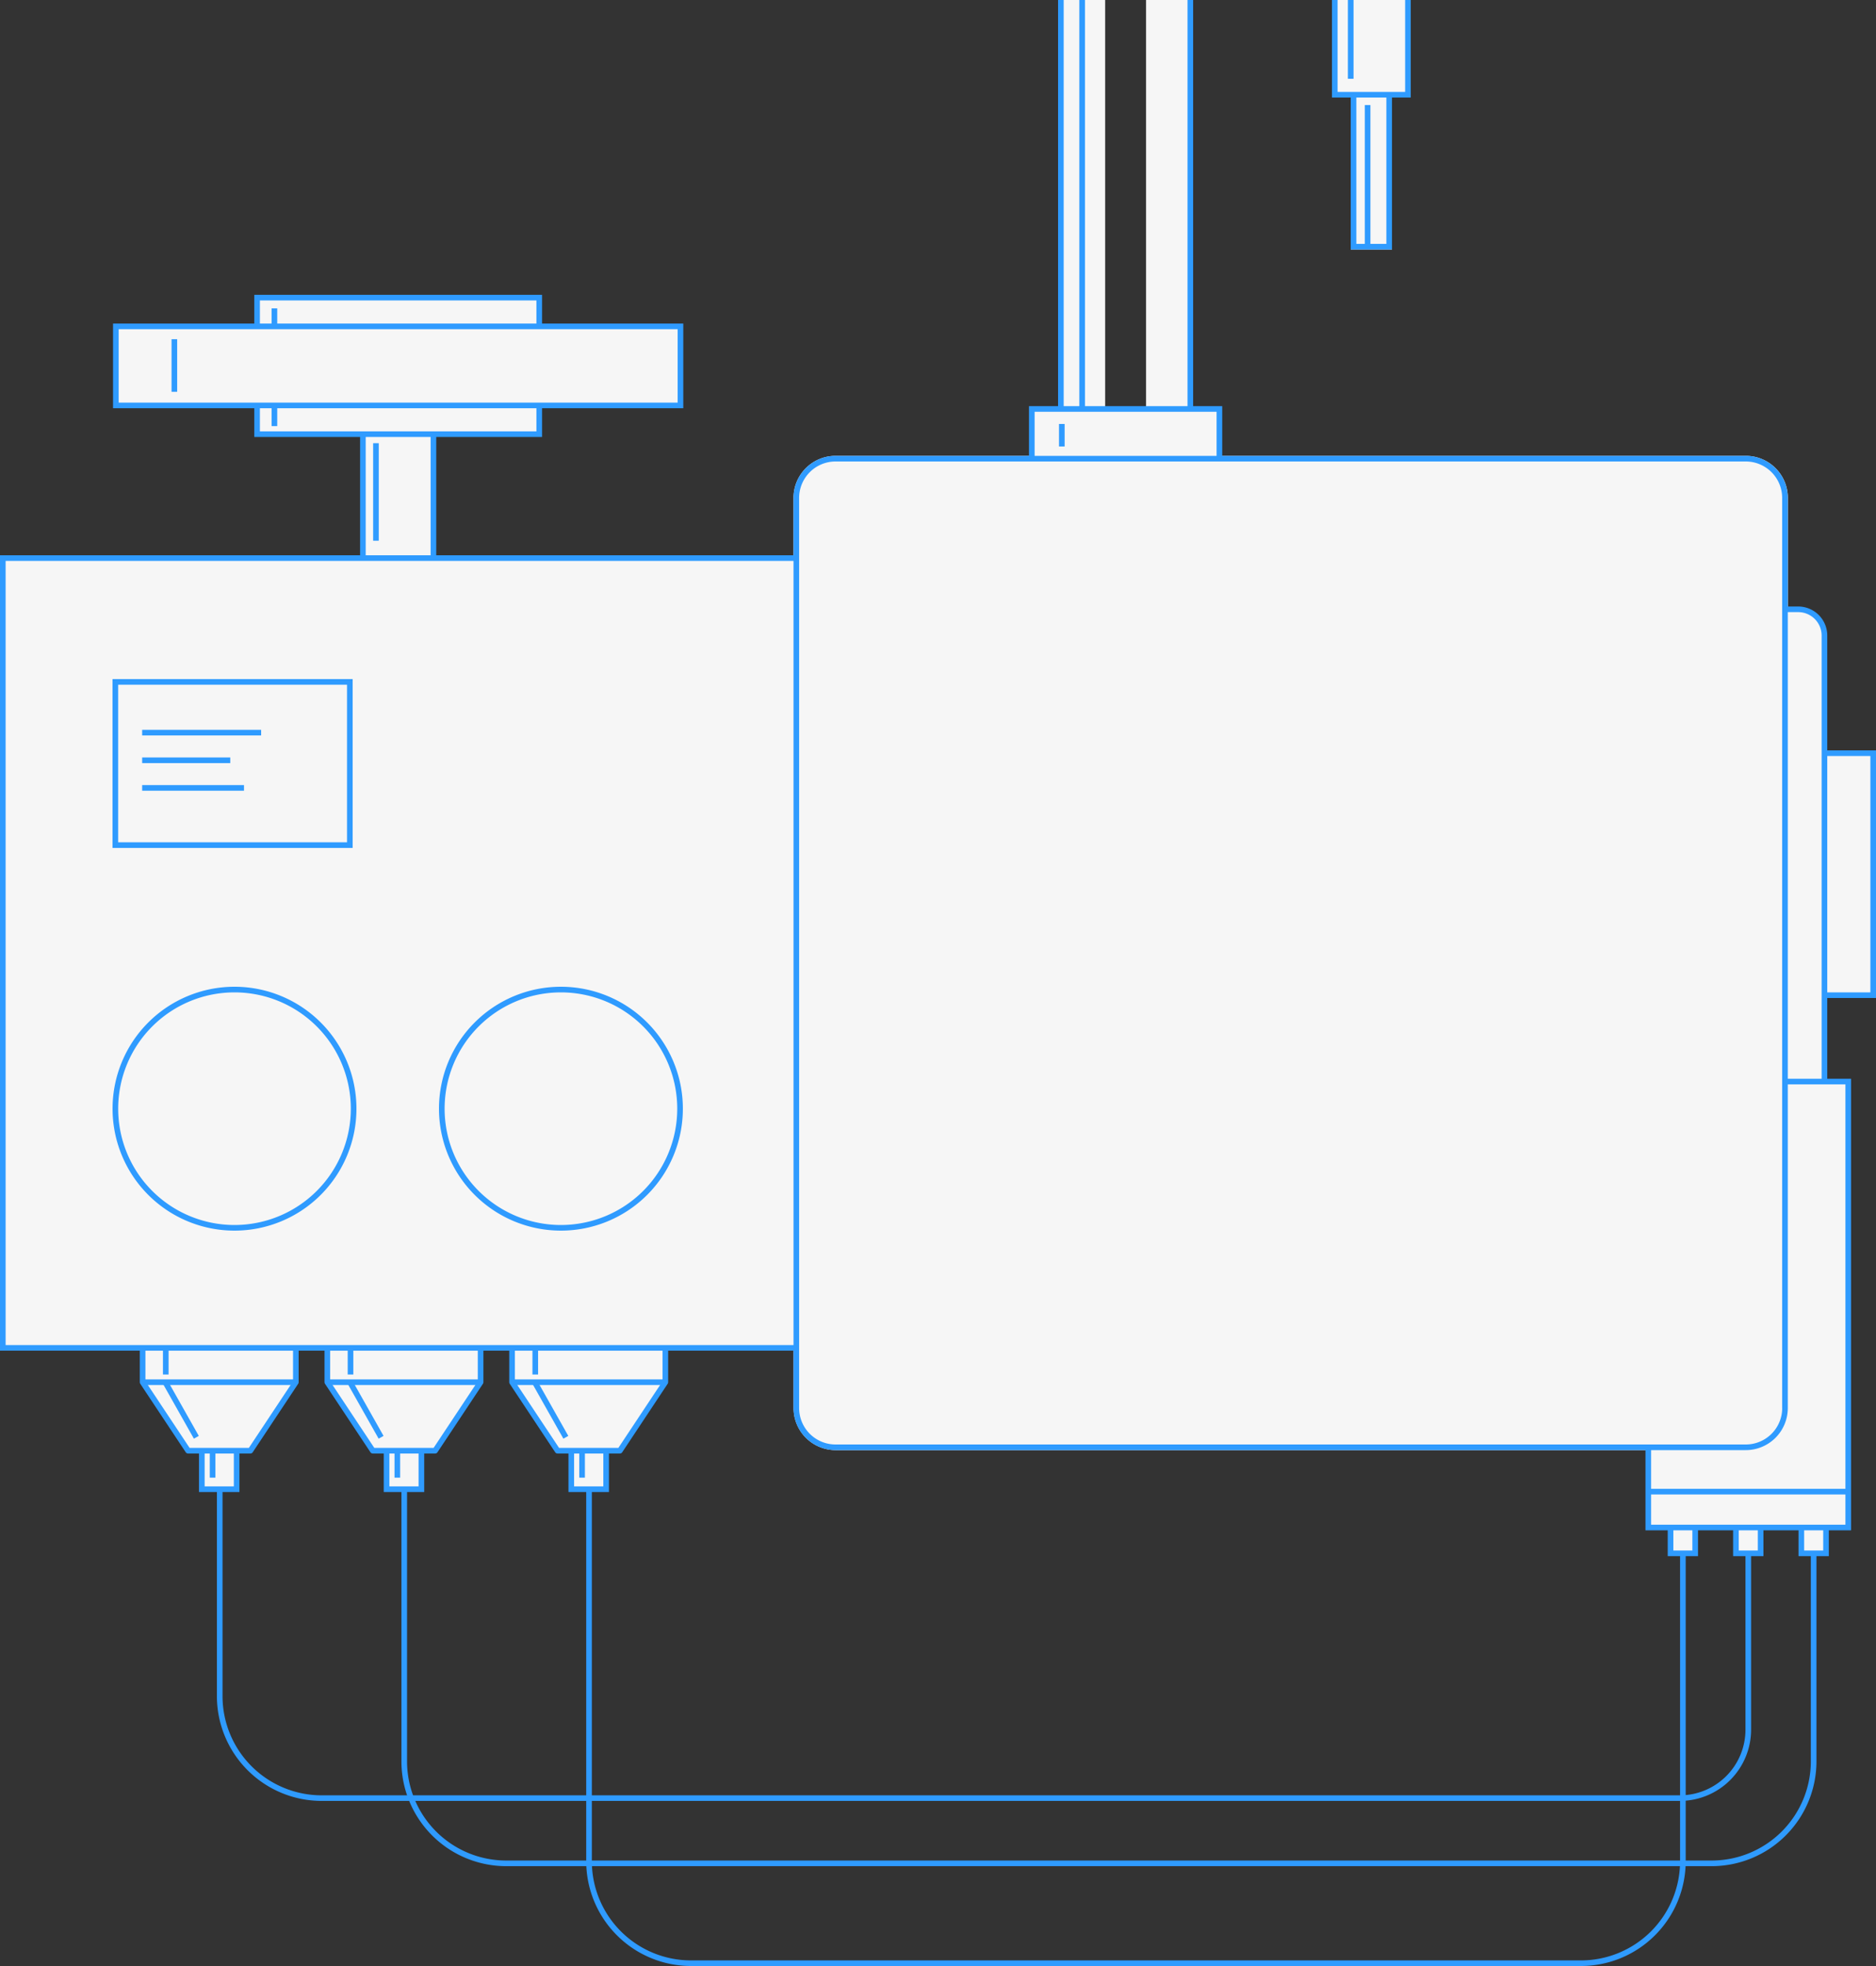
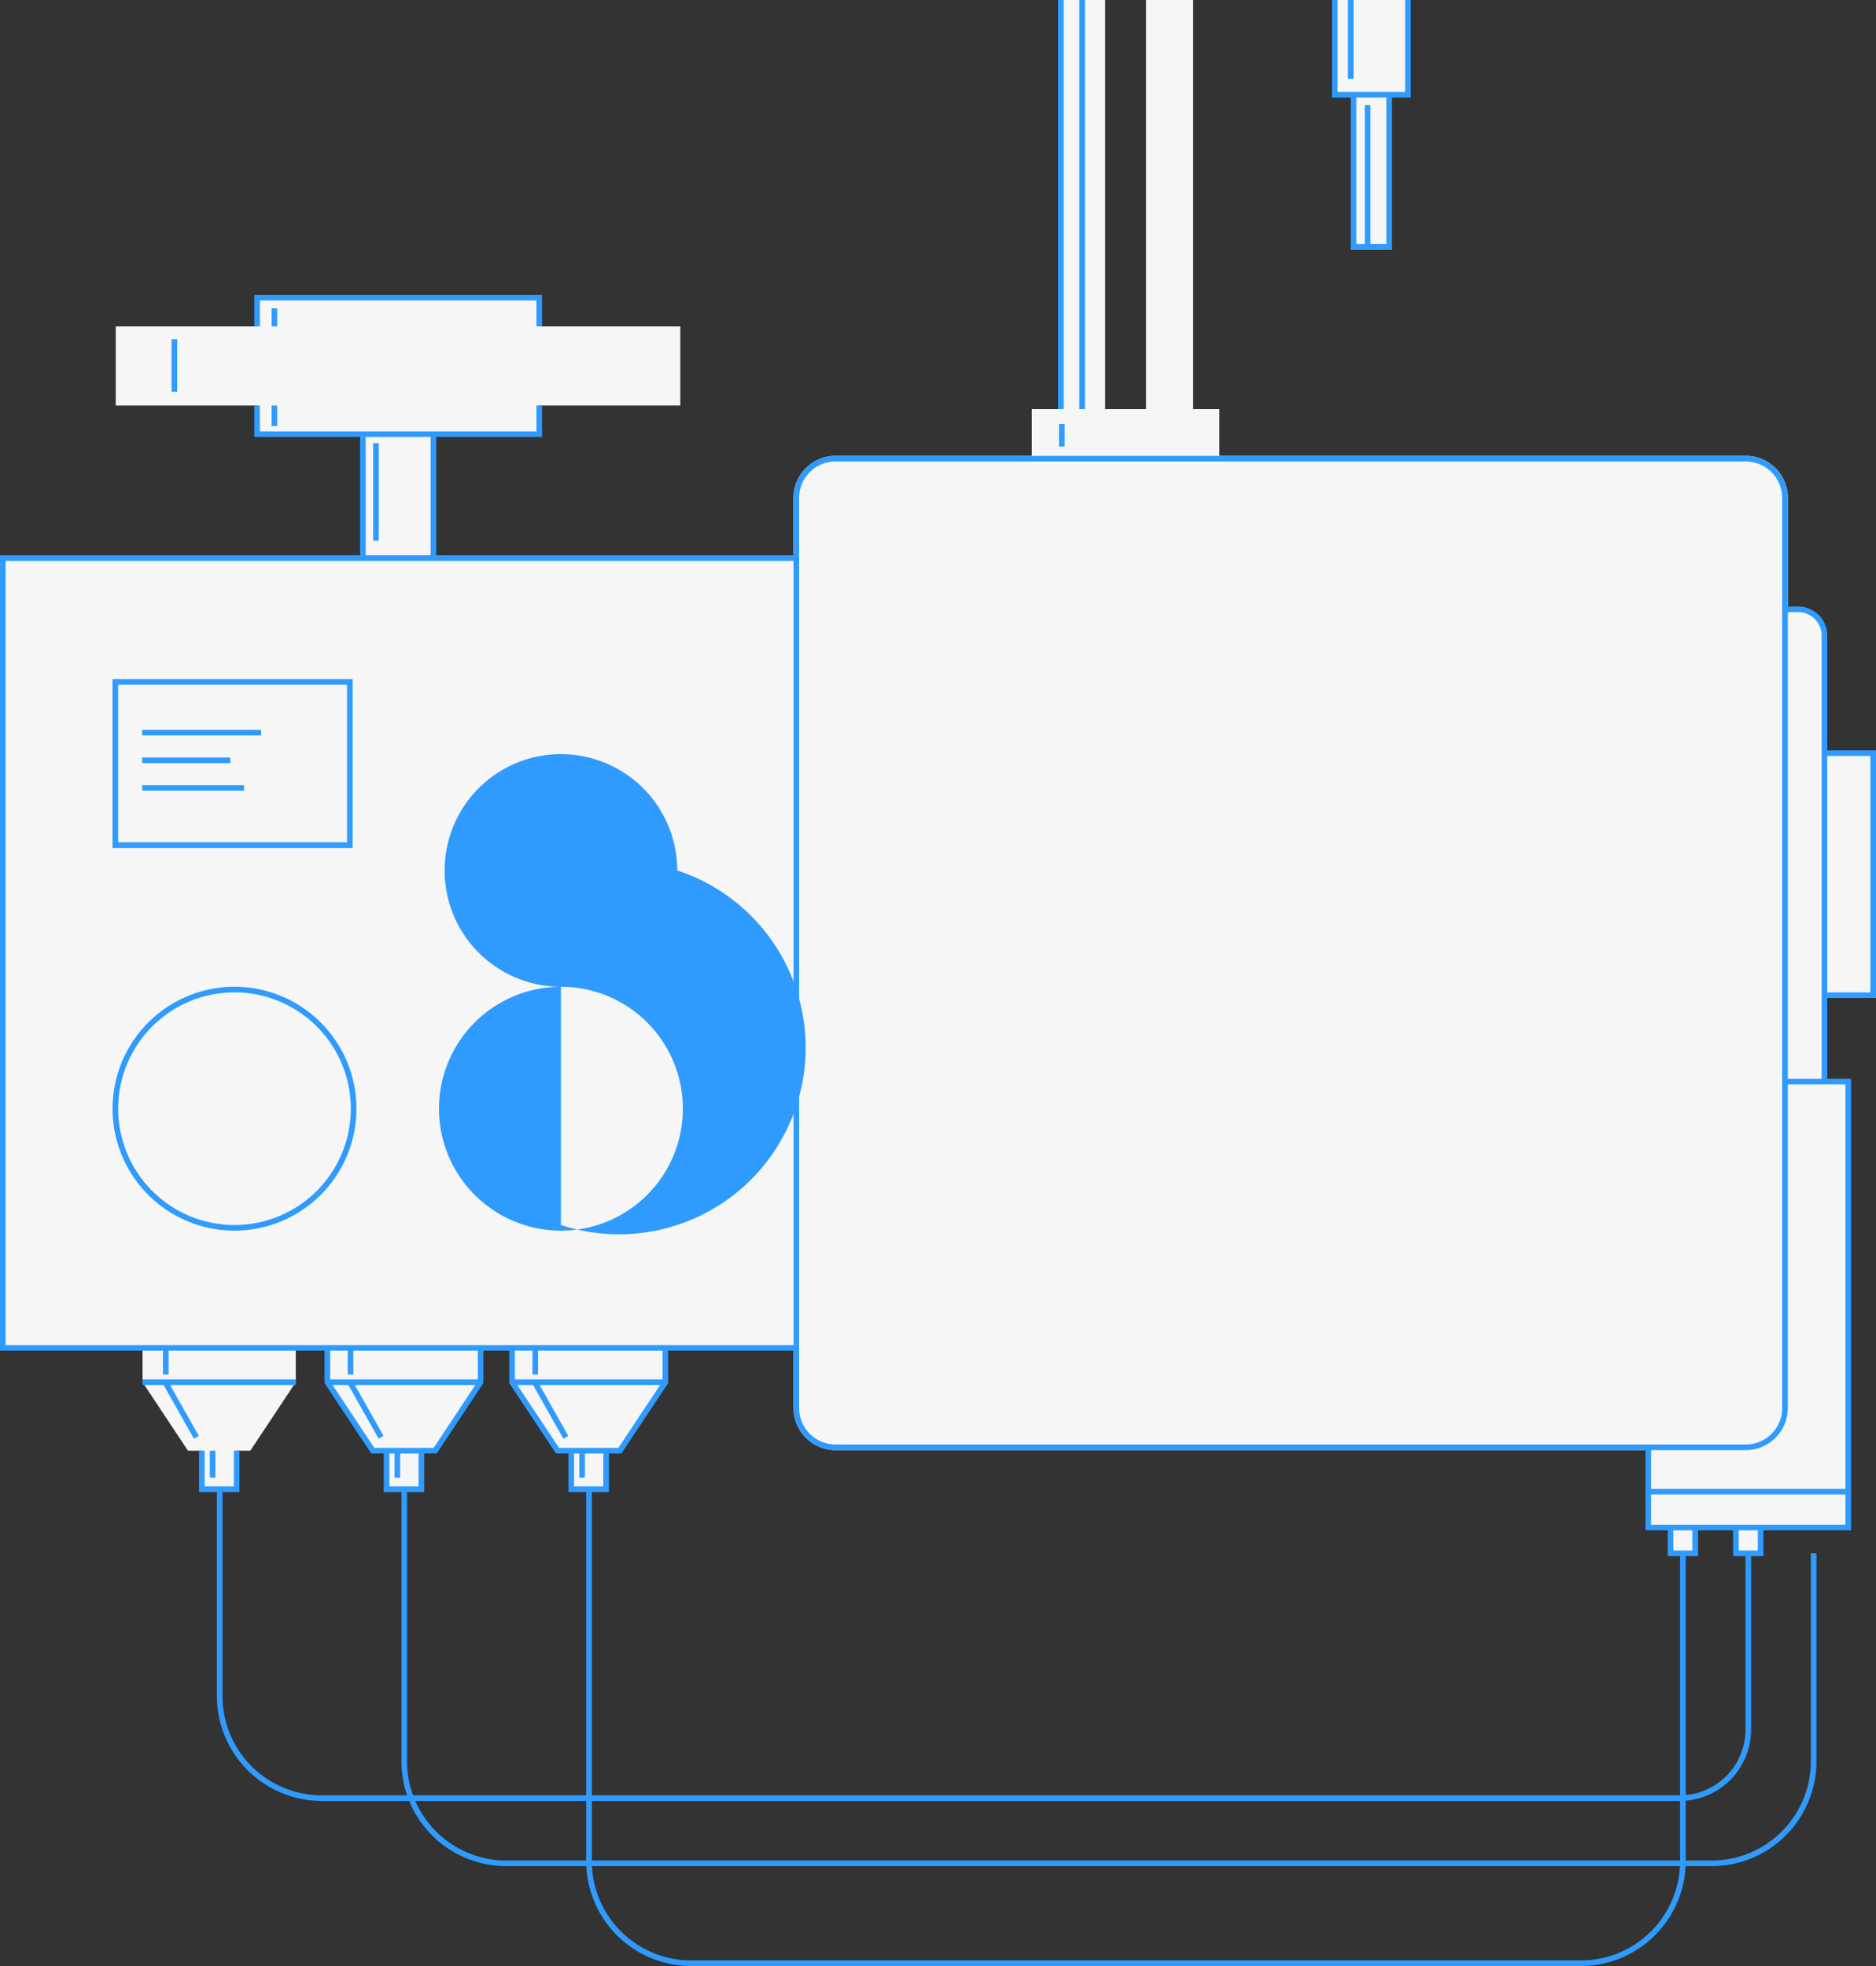
<svg xmlns="http://www.w3.org/2000/svg" id="bcc45714-2610-4fc0-9aea-38450c4c4c6c" data-name="base" width="500" height="524" viewBox="0 0 500 524">
  <rect x="0" y="0" width="500" height="524" fill="#333333" stroke="none" />
  <title>Illu03_main01</title>
  <path d="M2566.29,455.27V336.42a7,7,0,0,0-7-7h-2.77V299.7a11.2,11.2,0,0,0-11.2-11.2H2405V276h-50v12.5h-52.3a11.2,11.2,0,0,0-11.2,11.2V315h-96V282.72h28.2v-7.66h37.63V254h-37.63v-7.66h-75.21V254h-37.63v21.06h37.63v7.66h28.2V315H2080V527h38v8.4l12.12,18.27h3.66v10.25h9.28V553.66h3.66l12.12-18.27V527h8.39v8.4h0l12.12,18.27H2183v10.25h9.28V553.66H2196l12.12-18.27V527h8.39v8.4l12.12,18.27h3.66v10.25h9.28V553.66h3.66l12.12-18.27h0V527h34.17v15.3a11.2,11.2,0,0,0,11.2,11.2h216.62v20.63h53.29V455.27h-6.31Z" transform="translate(-2080.01 -167)" style="fill:#f6f6f6" />
  <polyline points="103.03 386.66 103.03 396.92 112.31 396.92 112.31 386.66" style="fill:#f6f6f6;stroke:#2f9bff;stroke-miterlimit:10;stroke-width:1.5px" />
  <line x1="105.9" y1="386.66" x2="105.9" y2="393.84" style="fill:#f6f6f6;stroke:#2f9bff;stroke-miterlimit:10;stroke-width:1.5px" />
  <polyline points="87.24 359 87.24 368.4 87.24 368.4 99.36 386.66 115.97 386.66 128.09 368.4 128.09 359" style="fill:none;stroke:#2f9bff;stroke-linejoin:round;stroke-width:1.5px" />
  <line x1="93.42" y1="359.02" x2="93.42" y2="366.35" style="fill:#f6f6f6;stroke:#2f9bff;stroke-miterlimit:10;stroke-width:1.5px" />
  <line x1="93.42" y1="368.64" x2="101.57" y2="383.08" style="fill:#f6f6f6;stroke:#2f9bff;stroke-miterlimit:10;stroke-width:1.5px" />
  <line x1="128.09" y1="368.4" x2="87.24" y2="368.4" style="fill:#f6f6f6;stroke:#2f9bff;stroke-linejoin:round;stroke-width:1.5px" />
  <polyline points="152.26 386.66 152.26 396.92 161.55 396.92 161.55 386.66" style="fill:#f6f6f6;stroke:#2f9bff;stroke-miterlimit:10;stroke-width:1.5px" />
  <line x1="155.14" y1="386.66" x2="155.14" y2="393.84" style="fill:#f6f6f6;stroke:#2f9bff;stroke-miterlimit:10;stroke-width:1.5px" />
  <polyline points="136.48 359 136.48 368.4 136.48 368.4 148.6 386.66 165.21 386.66 177.33 368.4 177.33 368.4 177.33 359" style="fill:none;stroke:#2f9bff;stroke-linejoin:round;stroke-width:1.5px" />
  <line x1="142.66" y1="359.02" x2="142.66" y2="366.35" style="fill:#f6f6f6;stroke:#2f9bff;stroke-miterlimit:10;stroke-width:1.5px" />
  <line x1="142.66" y1="368.64" x2="150.81" y2="383.08" style="fill:#f6f6f6;stroke:#2f9bff;stroke-miterlimit:10;stroke-width:1.5px" />
  <line x1="177.33" y1="368.4" x2="136.48" y2="368.4" style="fill:#f6f6f6;stroke:#2f9bff;stroke-linejoin:round;stroke-width:1.5px" />
  <polyline points="53.79 386.66 53.79 396.92 63.07 396.92 63.07 386.66" style="fill:#f6f6f6;stroke:#2f9bff;stroke-miterlimit:10;stroke-width:1.5px" />
  <line x1="56.66" y1="386.66" x2="56.66" y2="393.84" style="fill:#f6f6f6;stroke:#2f9bff;stroke-miterlimit:10;stroke-width:1.5px" />
-   <polyline points="486.68 407.13 486.68 414.01 480.1 414.01 480.1 407.13" style="fill:#f6f6f6;stroke:#2f9bff;stroke-miterlimit:10;stroke-width:1.5px" />
  <polyline points="451.81 407.13 451.81 414.01 445.24 414.01 445.24 407.13" style="fill:#f6f6f6;stroke:#2f9bff;stroke-miterlimit:10;stroke-width:1.5px" />
  <polyline points="469.25 407.13 469.25 414.01 462.67 414.01 462.67 407.13" style="fill:#f6f6f6;stroke:#2f9bff;stroke-miterlimit:10;stroke-width:1.5px" />
-   <polyline points="38.01 359 38.01 368.4 50.13 386.66 66.73 386.66 78.85 368.4 78.85 359" style="fill:none;stroke:#2f9bff;stroke-linejoin:round;stroke-width:1.5px" />
  <line x1="44.18" y1="359.02" x2="44.18" y2="366.35" style="fill:#f6f6f6;stroke:#2f9bff;stroke-miterlimit:10;stroke-width:1.5px" />
  <line x1="44.18" y1="368.64" x2="52.33" y2="383.08" style="fill:#f6f6f6;stroke:#2f9bff;stroke-miterlimit:10;stroke-width:1.5px" />
  <line x1="78.85" y1="368.4" x2="38.01" y2="368.4" style="fill:#f6f6f6;stroke:#2f9bff;stroke-linejoin:round;stroke-width:1.5px" />
  <rect x="2566.01" y="367" width="14" height="66" transform="translate(3066.01 633) rotate(180)" style="fill:#f6f6f6" />
  <polygon points="376 0 355 0 355 26 360 26 360 66.5 371 66.5 371 26 376 26 376 0" style="fill:#f6f6f6;fill-rule:evenodd" />
  <line x1="360" x2="360" y2="21" style="fill:none;stroke:#2f9bff;stroke-miterlimit:10;stroke-width:1.5px" />
  <line x1="364.5" y1="28" x2="364.5" y2="65.5" style="fill:none;stroke:#2f9bff;stroke-miterlimit:10;stroke-width:1.5px" />
  <polygon points="374.5 0 374.5 1.5 374.5 24.5 356.5 24.5 356.5 1.5 356.5 0 355 0 355 26 376 26 376 0 374.5 0" style="fill:#2f9bff;fill-rule:evenodd" />
  <polygon points="369.5 25 369.5 65 361.5 65 361.5 25 360 25 360 66.5 371 66.5 371 25 369.5 25" style="fill:#2f9bff;fill-rule:evenodd" />
  <polyline points="439.31 386 439.31 407.13 492.6 407.13 492.6 288.27 476 288.27" style="fill:none;stroke:#2f9bff;stroke-miterlimit:10;stroke-width:1.5px" />
  <path d="M2556,329.4h3.27a7,7,0,0,1,7,7V455.27" transform="translate(-2080.01 -167)" style="fill:none;stroke:#2f9bff;stroke-miterlimit:10;stroke-width:1.5px" />
  <line x1="439.32" y1="397.57" x2="492.6" y2="397.57" style="fill:none;stroke:#2f9bff;stroke-miterlimit:10;stroke-width:1.5px" />
  <line x1="115.52" y1="115.72" x2="115.52" y2="148.73" style="fill:none;stroke:#2f9bff;stroke-miterlimit:10;stroke-width:1.5px" />
  <line x1="96.72" y1="148.73" x2="96.72" y2="115.72" style="fill:none;stroke:#2f9bff;stroke-miterlimit:10;stroke-width:1.5px" />
  <line x1="100.2" y1="118.12" x2="100.2" y2="144.12" style="fill:#f6f6f6;stroke:#2f9bff;stroke-miterlimit:10;stroke-width:1.5px" />
  <line x1="73.14" y1="108.07" x2="73.14" y2="113.57" style="fill:#f6f6f6;stroke:#2f9bff;stroke-miterlimit:10;stroke-width:1.5px" />
  <line x1="73.14" y1="82.19" x2="73.14" y2="86.99" style="fill:#f6f6f6;stroke:#2f9bff;stroke-miterlimit:10;stroke-width:1.5px" />
  <rect x="30" y="181" width="64" height="45" style="fill:#f6f6f6" />
  <line x1="37.89" y1="195.27" x2="69.6" y2="195.27" style="fill:#f6f6f6;stroke:#2f9bff;stroke-miterlimit:10;stroke-width:1.5px" />
  <line x1="37.89" y1="202.64" x2="61.37" y2="202.64" style="fill:#f6f6f6;stroke:#2f9bff;stroke-miterlimit:10;stroke-width:1.5px" />
  <line x1="37.89" y1="210" x2="65.03" y2="210" style="fill:#f6f6f6;stroke:#2f9bff;stroke-miterlimit:10;stroke-width:1.5px" />
  <circle cx="149.5" cy="295.5" r="32.5" style="fill:#f6f6f6" />
-   <path d="M2229.51,430a32.5,32.5,0,1,0,32.5,32.5A32.5,32.5,0,0,0,2229.51,430Zm0,63.5a31,31,0,1,1,31-31A31,31,0,0,1,2229.51,493.5Z" transform="translate(-2080.01 -167)" style="fill:#2f9bff" />
+   <path d="M2229.51,430a32.5,32.5,0,1,0,32.5,32.5A32.5,32.5,0,0,0,2229.51,430Za31,31,0,1,1,31-31A31,31,0,0,1,2229.51,493.5Z" transform="translate(-2080.01 -167)" style="fill:#2f9bff" />
  <line x1="46.47" y1="90.41" x2="46.47" y2="104.43" style="fill:#f6f6f6;stroke:#2f9bff;stroke-miterlimit:10;stroke-width:1.5px" />
  <path d="M2545.31,288.5H2302.7a11.2,11.2,0,0,0-11.2,11.2V542.3a11.2,11.2,0,0,0,11.2,11.2h242.6a11.2,11.2,0,0,0,11.2-11.2V299.7A11.2,11.2,0,0,0,2545.31,288.5Zm9.7,253.8a9.71,9.71,0,0,1-9.7,9.7H2302.7a9.71,9.71,0,0,1-9.7-9.7V299.7a9.71,9.71,0,0,1,9.7-9.7h242.6a9.71,9.71,0,0,1,9.7,9.7V542.3Z" transform="translate(-2080.01 -167)" style="fill:#2f9bff" />
  <polygon points="212.4 358.5 1.5 358.5 1.5 149.5 212.4 149.5 212.4 148 0 148 0 360 212.4 360 212.4 358.5" style="fill:#2f9bff" />
  <circle cx="62.5" cy="295.5" r="32.5" style="fill:#f6f6f6" />
  <path d="M2142.51,430a32.5,32.5,0,1,0,32.5,32.5A32.5,32.5,0,0,0,2142.51,430Zm0,63.5a31,31,0,1,1,31-31A31,31,0,0,1,2142.51,493.5Z" transform="translate(-2080.01 -167)" style="fill:#2f9bff" />
  <path d="M2110,348v45h64V348h-64Zm62.5,43.5h-61v-42h61v42Z" transform="translate(-2080.01 -167)" style="fill:#2f9bff" />
  <rect x="305.45" width="12.55" height="109" style="fill:#f6f6f6" />
  <rect x="282" width="12.55" height="109" style="fill:#f6f6f6" />
  <rect x="287.67" width="1.5" height="109" style="fill:#2f9bff" />
-   <rect x="316.5" width="1.5" height="109" style="fill:#2f9bff" />
  <rect x="282" width="1.5" height="109" style="fill:#2f9bff" />
  <path d="M2536.24,664.39H2214.92A27.94,27.94,0,0,1,2187,636.48V563.92h1.5v72.56a26.44,26.44,0,0,0,26.41,26.41h321.32a26.44,26.44,0,0,0,26.41-26.41V581h1.5v55.47A27.94,27.94,0,0,1,2536.24,664.39Z" transform="translate(-2080.01 -167)" style="fill:#2f9bff" />
  <path d="M2501.38,691H2264.16a27.94,27.94,0,0,1-27.91-27.91V563.51h1.5v99.59a26.44,26.44,0,0,0,26.41,26.41h237.22a26.44,26.44,0,0,0,26.41-26.41V581h1.5v82.08A27.94,27.94,0,0,1,2501.38,691Z" transform="translate(-2080.01 -167)" style="fill:#2f9bff" />
  <path d="M2527.73,647h-362a27.94,27.94,0,0,1-27.91-27.91V563.92h1.5V619.1a26.44,26.44,0,0,0,26.41,26.41h362A17.5,17.5,0,0,0,2545.22,628V581h1.5v47A19,19,0,0,1,2527.73,647Z" transform="translate(-2080.01 -167)" style="fill:#2f9bff" />
-   <polyline points="275 122 275 109 325 109 325 122" style="fill:none;stroke:#2f9bff;stroke-miterlimit:10;stroke-width:1.5px" />
  <line x1="283" y1="113" x2="283" y2="119" style="fill:none;stroke:#2f9bff;stroke-miterlimit:10;stroke-width:1.5px" />
  <polygon points="486 200 486 201.5 498.5 201.5 498.5 264.5 486 264.5 486 266 500 266 500 200 486 200" style="fill:#2f9bff" />
-   <rect x="30.88" y="86.99" width="150.48" height="21.07" style="fill:none;stroke:#2f9bff;stroke-miterlimit:10;stroke-width:1.5px" />
  <polyline points="143.72 86.99 143.72 79.33 68.52 79.33 68.52 86.99" style="fill:none;stroke:#2f9bff;stroke-miterlimit:10;stroke-width:1.5px" />
  <polyline points="68.52 108.06 68.52 115.72 143.72 115.72 143.72 108.06" style="fill:none;stroke:#2f9bff;stroke-miterlimit:10;stroke-width:1.5px" />
</svg>